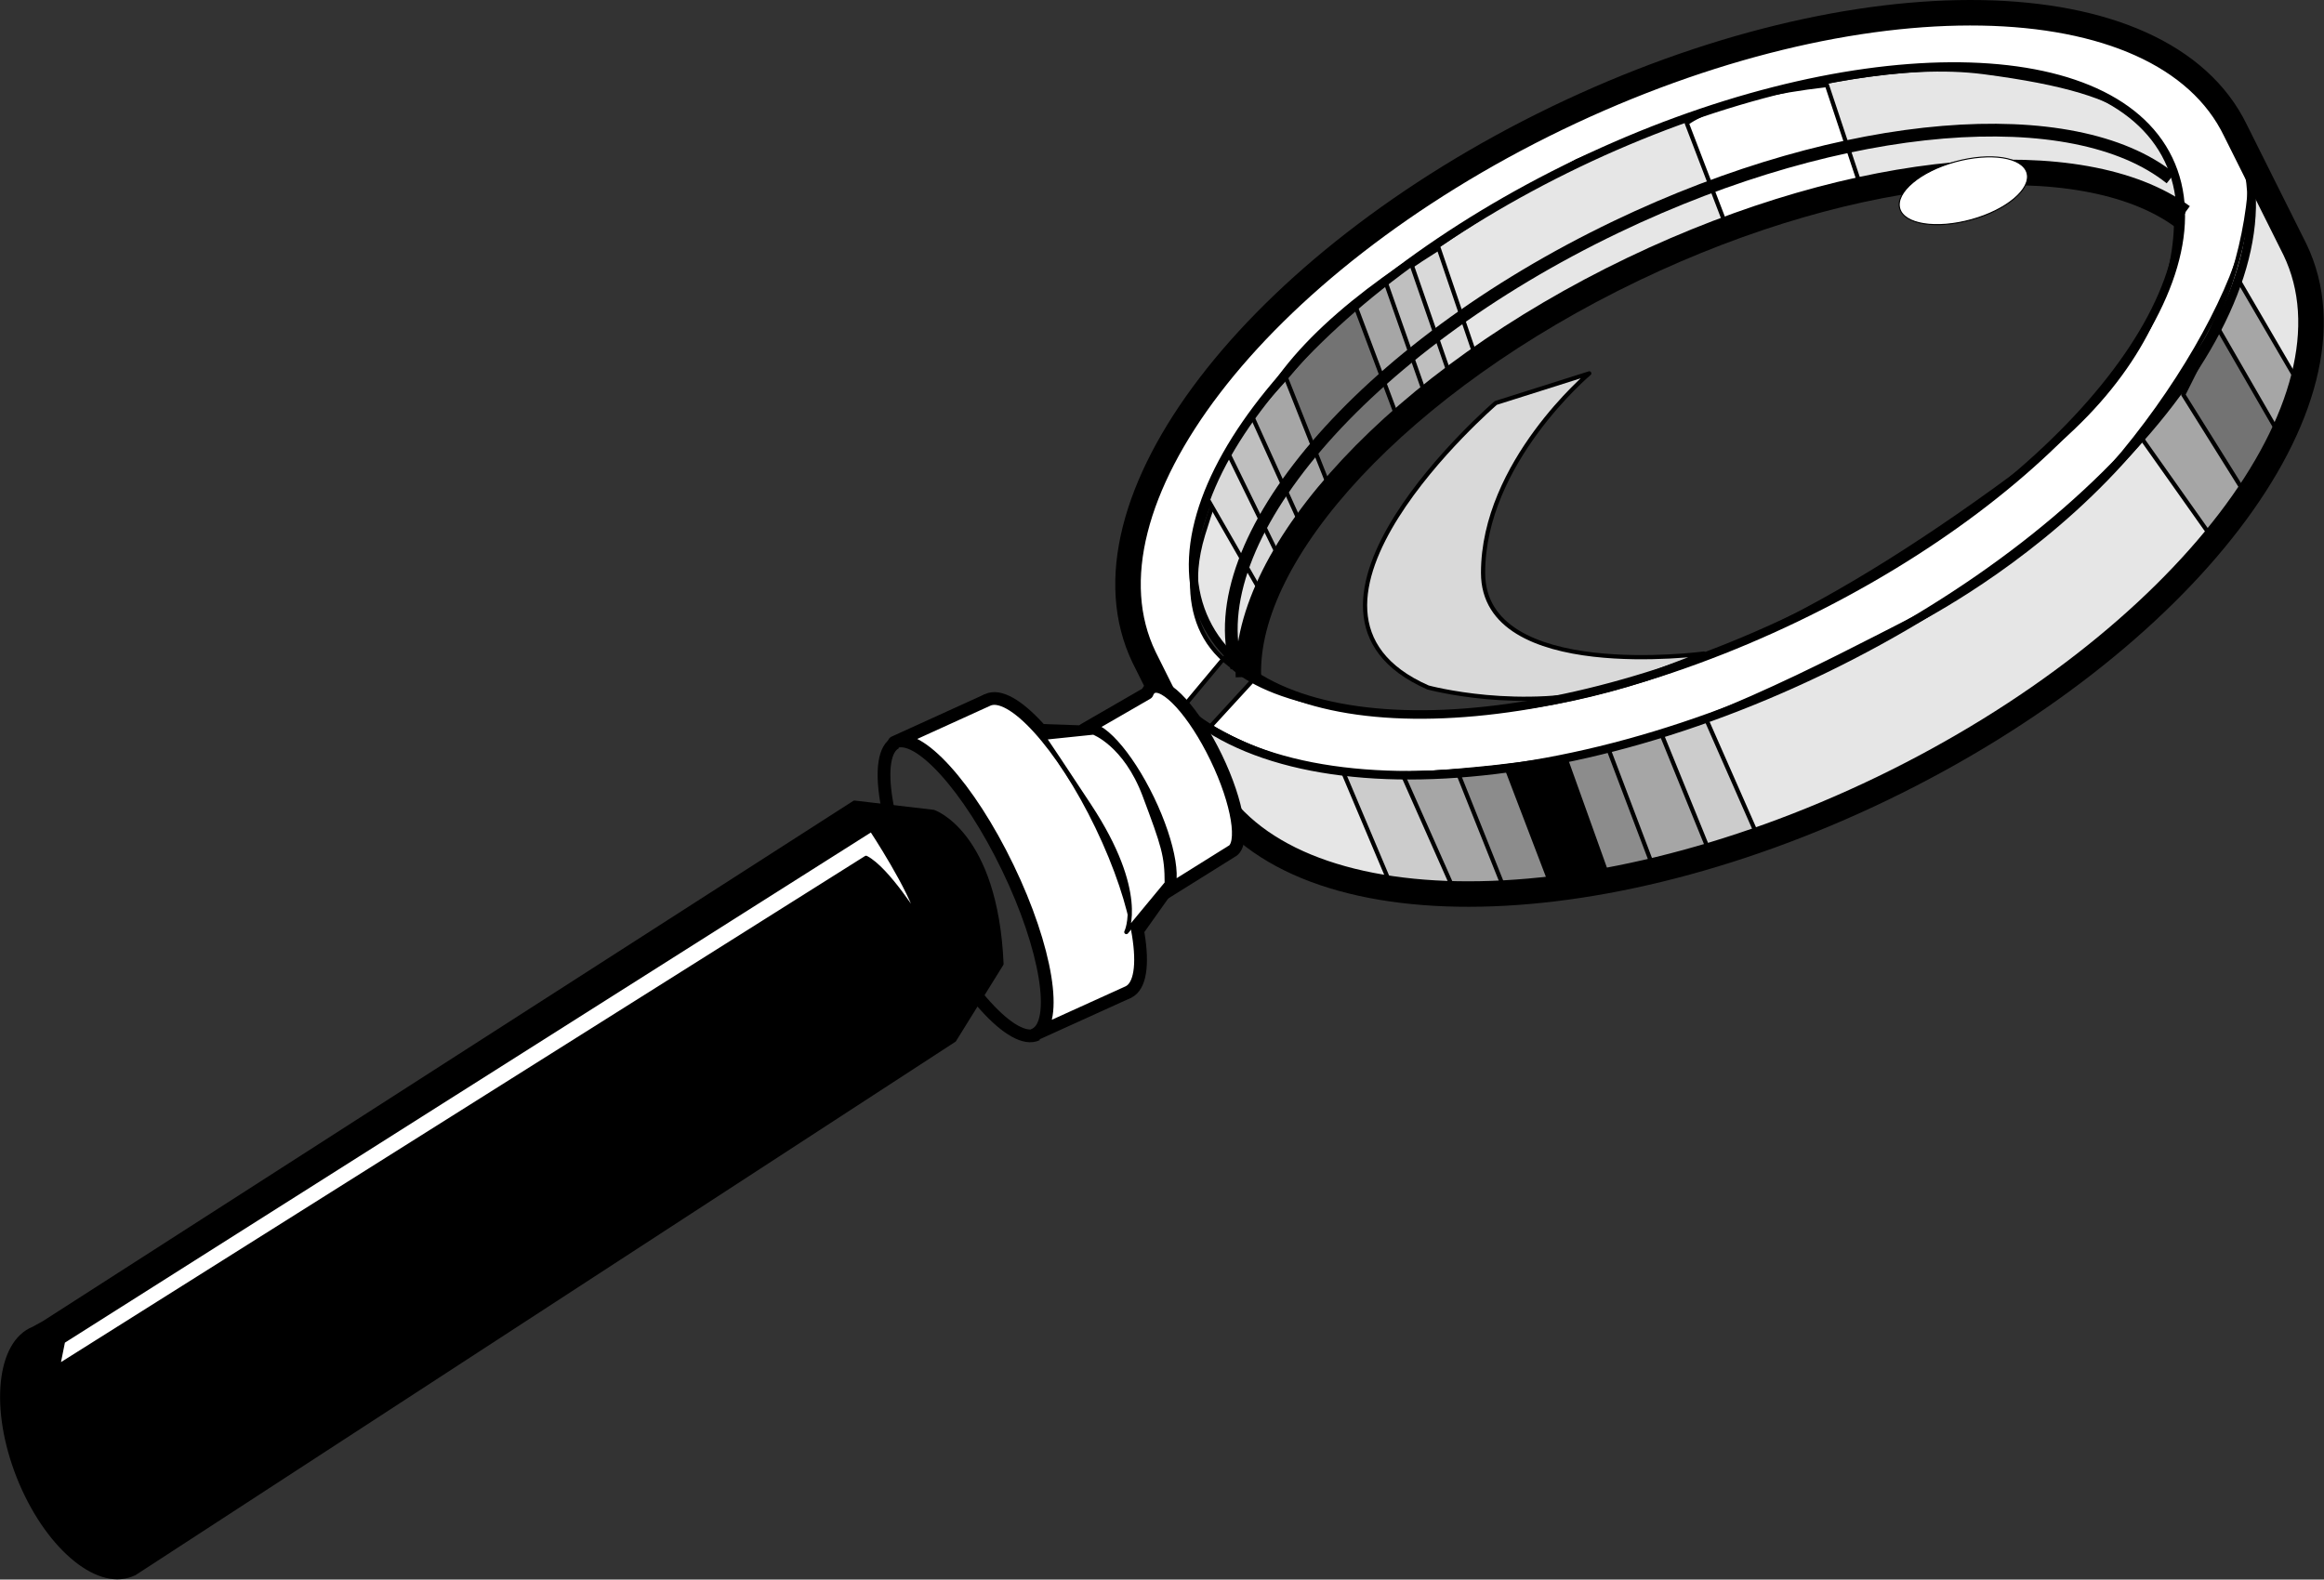
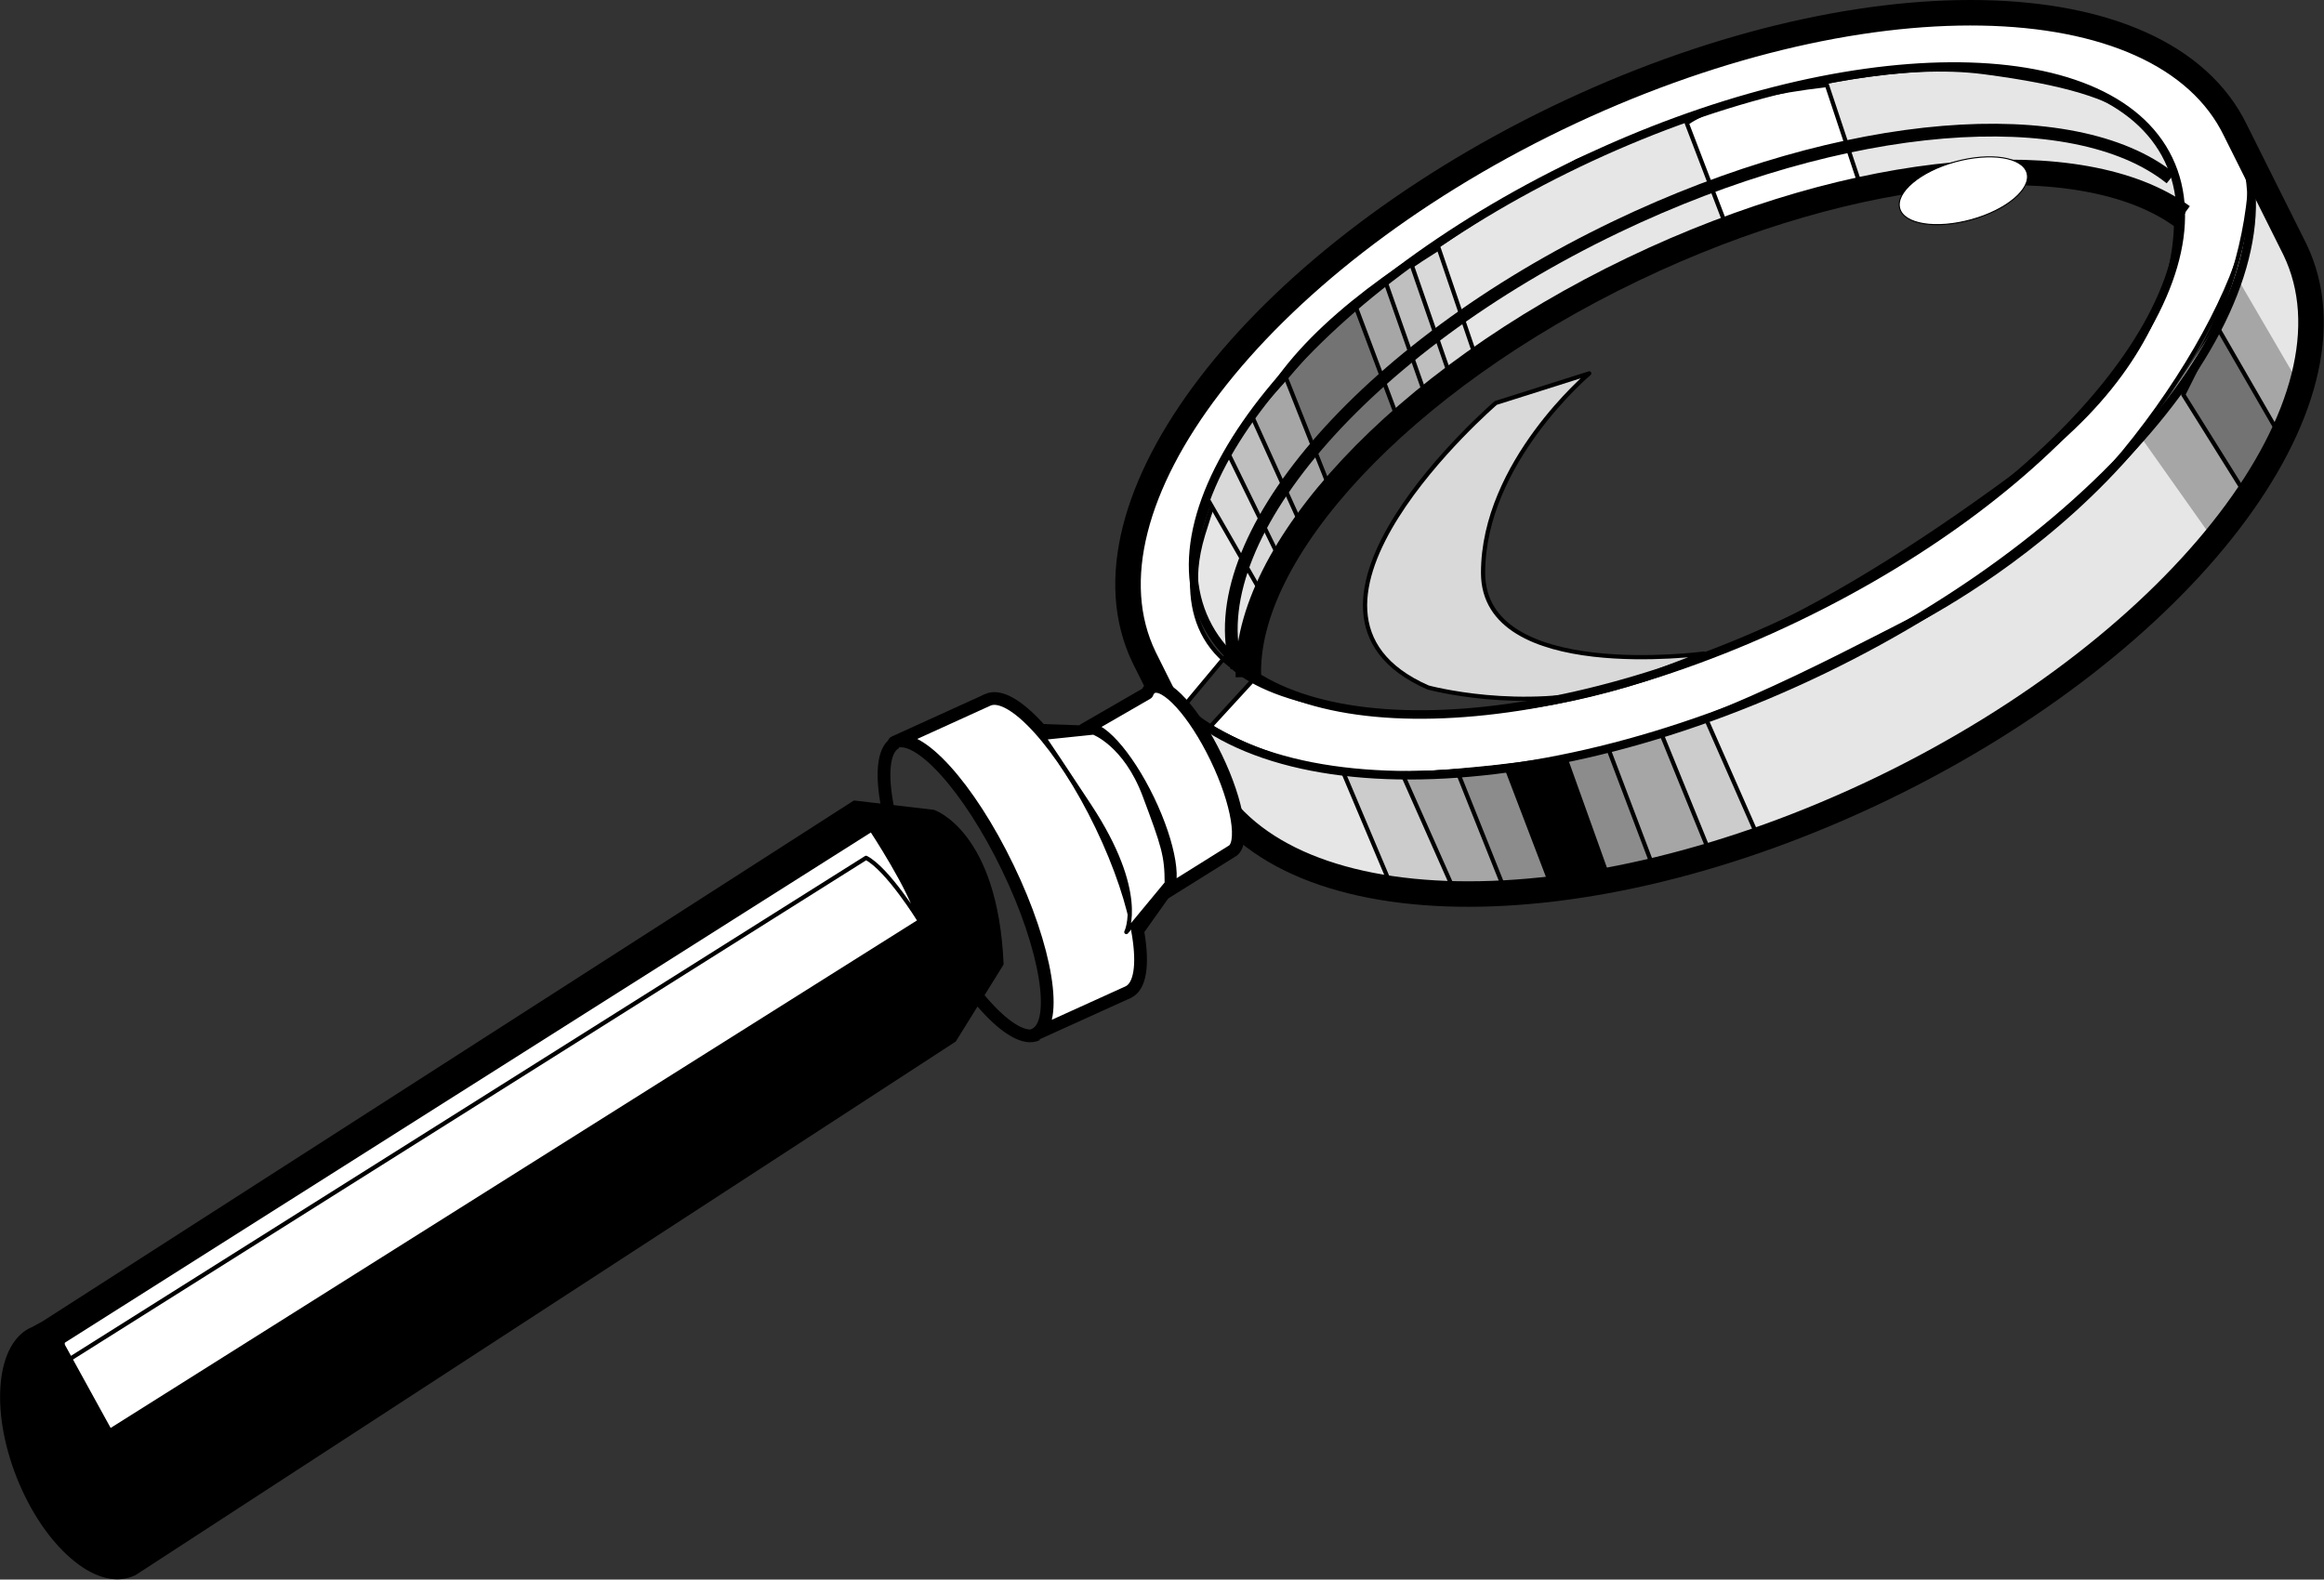
<svg xmlns="http://www.w3.org/2000/svg" xml:space="preserve" width="730.318" height="496.481" fill-rule="evenodd" stroke-linejoin="round" stroke-width="28.222" preserveAspectRatio="xMidYMid" version="1.2" viewBox="0 0 19323 13136.063">
  <rect x="0" y="0" width="19323" height="13136.063" fill="#333333" stroke="none" />
  <defs class="ClipPathGroup">
    <clipPath id="a" clipPathUnits="userSpaceOnUse">
      <path d="M0 0h21590v27940H0z" />
    </clipPath>
  </defs>
  <g class="SlideGroup">
    <g class="Slide" clip-path="url(#a)" transform="translate(-789 -7670.938)">
      <g class="Page">
        <g class="Group">
          <g class="com.sun.star.drawing.ClosedBezierShape">
            <path fill="none" d="M10131 7751h9395v6433h-9395z" class="BoundingBox" />
            <path fill="#fff" d="m11215 13318-388 423s-881-670-635-1412c247-741 494-2046 3388-3634 0 0 2610-1164 3952-882 1340 282 1975 635 1975 1481 0 848-1234 2753-2541 3389-1305 635-4162 2399-6351 882l353-423s318 529 1977 458c1658-70 3175-917 4693-2047 1517-1129 1446-2541 846-2964-599-424-2223-424-3140-106-918 317-3247 1271-3988 2435 0 0-1375 1835-141 2400z" />
            <path fill="none" stroke="#000" stroke-width="35" d="m11215 13318-388 423s-881-670-635-1412c247-741 494-2046 3388-3634 0 0 2610-1164 3952-882 1340 282 1975 635 1975 1481 0 848-1234 2753-2541 3389-1305 635-4162 2399-6351 882l353-423s318 529 1977 458c1658-70 3175-917 4693-2047 1517-1129 1446-2541 846-2964-599-424-2223-424-3140-106-918 317-3247 1271-3988 2435 0 0-1375 1835-141 2400z" />
          </g>
          <g class="com.sun.star.drawing.ClosedBezierShape">
            <path fill="none" d="M12121 10758h2854v2743h-2854z" class="BoundingBox" />
            <path fill="#d9d9d9" d="M13226 11022s-2010 1730-564 2366c0 0 776 212 1553 0l741-282s-1836 247-1836-671 883-1659 883-1659z" />
            <path fill="none" stroke="#000" stroke-width="35" d="M13226 11022s-2010 1730-564 2366c0 0 776 212 1553 0l741-282s-1836 247-1836-671 883-1659 883-1659z" />
          </g>
          <g class="com.sun.star.drawing.ClosedBezierShape">
            <path fill="none" d="M10715 8231h8247v4999h-8247z" class="BoundingBox" />
            <path fill="#e6e6e6" d="M11145 13211s-599-282-353-1094c247-811 670-1765 3106-3105 0 0 2046-916 3387-741 1341 176 1517 459 1658 1164 0 0-1481-600-2576-211 0 0-2328 529-3457 1553-1130 1023-1659 1552-1765 2434z" />
            <path fill="none" stroke="#000" stroke-width="35" d="M11145 13211s-599-282-353-1094c247-811 670-1765 3106-3105 0 0 2046-916 3387-741 1341 176 1517 459 1658 1164 0 0-1481-600-2576-211 0 0-2328 529-3457 1553-1130 1023-1659 1552-1765 2434z" />
          </g>
          <g class="com.sun.star.drawing.ClosedBezierShape">
            <path fill="none" d="M14796 8360h1484v1273h-1484z" class="BoundingBox" />
            <path fill="#fff" d="M14814 8696s246-213 1165-318l282 847-1095 389z" />
            <path fill="none" stroke="#000" stroke-width="35" d="M14814 8696s246-213 1165-318l282 847-1095 389z" />
          </g>
          <g class="com.sun.star.drawing.ClosedBezierShape">
            <path fill="none" d="M10422 9030h9599v6074h-9599z" class="BoundingBox" />
            <path fill="#e6e6e6" d="M10440 13388s1622 1976 6174-494c0 0 2823-1341 2894-3846l494 1128s106 2118-3035 3777c0 0-4305 2293-5998 353z" />
            <path fill="none" stroke="#000" stroke-width="35" d="M10440 13388s1622 1976 6174-494c0 0 2823-1341 2894-3846l494 1128s106 2118-3035 3777c0 0-4305 2293-5998 353z" />
          </g>
          <g class="com.sun.star.drawing.ClosedBezierShape">
            <path fill="none" d="M18571 9982h1343v2190h-1343z" class="BoundingBox" />
            <path fill="#a6a6a6" d="M18589 11306s777-1095 812-1306l494 847s-353 1060-707 1306z" />
-             <path fill="none" stroke="#000" stroke-width="35" d="M18589 11306s777-1095 812-1306l494 847s-353 1060-707 1306z" />
          </g>
          <g class="com.sun.star.drawing.ClosedBezierShape">
            <path fill="none" d="M18924 10371h849v1449h-849z" class="BoundingBox" />
            <path fill="#737373" d="m19224 10389 530 918s-176 388-282 494l-530-848z" />
            <path fill="none" stroke="#000" stroke-width="35" d="m19224 10389 530 918s-176 388-282 494l-530-848z" />
          </g>
          <g class="com.sun.star.drawing.ClosedBezierShape">
            <path fill="none" d="M10810 9718h2278v2948h-2278z" class="BoundingBox" />
            <path fill="#d9d9d9" d="M10828 11818s335-1095 1923-2082l318 934s-1659 1254-1765 1977z" />
            <path fill="none" stroke="#000" stroke-width="35" d="M10828 11818s335-1095 1923-2082l318 934s-1659 1254-1765 1977z" />
          </g>
          <g class="com.sun.star.drawing.ClosedBezierShape">
            <path fill="none" d="M10986 9841h1890v2525h-1890z" class="BoundingBox" />
            <path fill="#bfbfbf" d="M11004 11447s458-883 1517-1588l336 970s-1042 812-1413 1518z" />
            <path fill="none" stroke="#000" stroke-width="35" d="M11004 11447s458-883 1517-1588l336 970s-1042 812-1413 1518z" />
          </g>
          <g class="com.sun.star.drawing.ClosedBezierShape">
            <path fill="none" d="M11180 10000h1484v2084h-1484z" class="BoundingBox" />
            <path fill="#a6a6a6" d="M11198 11130s794-918 1112-1112l335 952s-954 901-1024 1095z" />
            <path fill="none" stroke="#000" stroke-width="35" d="M11198 11130s794-918 1112-1112l335 952s-954 901-1024 1095z" />
          </g>
          <g class="com.sun.star.drawing.ClosedBezierShape">
            <path fill="none" d="M11463 10212h991v1555h-991z" class="BoundingBox" />
            <path fill="#737373" d="M11481 10813s424-513 583-583l371 988s-548 425-583 530z" />
            <path fill="none" stroke="#000" stroke-width="35" d="M11481 10813s424-513 583-583l371 988s-548 425-583 530z" />
          </g>
          <g class="com.sun.star.drawing.ClosedBezierShape">
            <path fill="none" d="M11939 13634h3513v1472h-3513z" class="BoundingBox" />
            <path fill="#ccc" d="M11957 14093s1500 124 3018-441l458 1041s-1835 601-3088 319z" />
            <path fill="none" stroke="#000" stroke-width="35" d="M11957 14093s1500 124 3018-441l458 1041s-1835 601-3088 319z" />
          </g>
          <g class="com.sun.star.drawing.ClosedBezierShape">
            <path fill="none" d="M12433 13757h2613v1351h-2613z" class="BoundingBox" />
            <path fill="#a6a6a6" d="M12451 14111s1376-54 2152-336l424 1042s-1306 371-2153 247z" />
            <path fill="none" stroke="#000" stroke-width="35" d="M12451 14111s1376-54 2152-336l424 1042s-1306 371-2153 247z" />
          </g>
          <g class="com.sun.star.drawing.ClosedBezierShape">
            <path fill="none" d="M12891 13881h1678v1222h-1678z" class="BoundingBox" />
            <path fill="#8c8c8c" d="M12909 14093s865-71 1253-194l388 1024s-1024 229-1253 141z" />
            <path fill="none" stroke="#000" stroke-width="35" d="M12909 14093s865-71 1253-194l388 1024s-1024 229-1253 141z" />
          </g>
          <g class="Group">
            <g fill="none" class="com.sun.star.drawing.OpenBezierShape">
              <path d="M10266 8720h9282v5435h-9282z" class="BoundingBox" />
              <path stroke="#000" stroke-width="71" d="M10302 13139c611 1265 3138 1310 5644 101 2506-1211 4042-3219 3431-4484" />
            </g>
            <g fill="none" class="com.sun.star.drawing.ClosedBezierShape">
              <path d="M10062 7671h10050v7543H10062z" class="BoundingBox" />
              <path stroke="#000" stroke-width="212" d="M19870 9745c611 1265-925 3272-3430 4483-2507 1209-5034 1164-5645-101l-493-989c-611-1265 924-3272 3430-4483 2506-1209 5033-1164 5644 101z" />
            </g>
            <g class="Group">
              <g fill="none" class="com.sun.star.drawing.ClosedBezierShape">
                <path d="M10673 8188h8285v5462h-8285z" class="BoundingBox" />
                <path stroke="#000" stroke-width="71" d="M15721 12808c2212-1061 3599-2768 3098-3811s-2700-1028-4911 31c-2211 1061-3597 2768-3097 3811 500 1044 2700 1030 4910-31z" />
              </g>
            </g>
            <g fill="none" class="com.sun.star.drawing.OpenBezierShape">
              <path d="M11062 8999h7979v4409h-7979z" class="BoundingBox" />
              <path stroke="#000" stroke-width="212" d="M18934 9471c-831-607-2694-459-4566 438-1935 928-3237 2351-3199 3391" />
            </g>
            <g fill="none" class="com.sun.star.drawing.OpenBezierShape">
              <path d="M10973 8700h7918v4577h-7918z" class="BoundingBox" />
              <path stroke="#000" stroke-width="106" d="M18837 9154c-807-647-2705-510-4611 404-2111 1012-3470 2614-3154 3665" />
            </g>
          </g>
          <g fill="none" class="com.sun.star.drawing.OpenBezierShape">
-             <path d="M8085 13792h1381v2548H8085z" class="BoundingBox" />
            <path stroke="#000" stroke-width="106" d="M8240 13846c-197 95-97 716 226 1387 324 670 747 1136 946 1040" />
          </g>
          <g class="Group">
            <g fill="none" class="com.sun.star.drawing.ClosedBezierShape">
              <path d="M9116 13673h1138v1948H9116z" class="BoundingBox" />
              <path stroke="#000" stroke-width="106" d="M10124 15557c148-72 73-539-170-1041-242-504-560-852-709-781-148 72-73 538 169 1041s561 853 710 781z" />
            </g>
          </g>
          <g class="com.sun.star.drawing.ClosedBezierShape">
            <path fill="none" d="M9751 13326h1389v1833H9751z" class="BoundingBox" />
            <path fill="#fff" d="M9804 13738c111-54 350 209 532 586 182 378 238 727 127 781l565-353c112-53 55-404-127-781s-420-638-532-585c-19 9-33 26-42 50z" />
            <path fill="none" stroke="#000" stroke-width="106" d="M9804 13738c111-54 350 209 532 586 182 378 238 727 127 781l565-353c112-53 55-404-127-781s-420-638-532-585c-19 9-33 26-42 50z" />
          </g>
          <g fill="none" class="com.sun.star.drawing.LineShape">
            <path d="M9258 13687h655v126h-655z" class="BoundingBox" />
            <path stroke="#000" stroke-width="106" d="m9311 13740 548 19" />
          </g>
          <g fill="none" class="com.sun.star.drawing.LineShape">
            <path d="M10096 15010h452v593h-452z" class="BoundingBox" />
            <path stroke="#000" stroke-width="106" d="m10494 15063-345 486" />
          </g>
          <g fill="none" class="com.sun.star.drawing.OpenBezierShape">
            <path d="M8845 13439h1380v2548H8845z" class="BoundingBox" />
            <path stroke="#000" stroke-width="106" d="M8999 13493c-197 95-97 716 226 1387 324 670 747 1136 946 1040" />
          </g>
          <g class="com.sun.star.drawing.ClosedBezierShape">
            <path fill="none" d="M8171 13427h2156v2901H8171z" class="BoundingBox" />
            <path fill="#fff" d="M10171 15921c198-96 97-718-226-1388-323-671-747-1136-945-1041l-776 353c198-96 621 371 944 1041 324 670 425 1292 227 1387z" />
            <path fill="none" stroke="#000" stroke-width="106" d="M10171 15921c198-96 97-718-226-1388-323-671-747-1136-945-1041l-776 353c198-96 621 371 944 1041 324 670 425 1292 227 1387z" />
          </g>
          <g class="com.sun.star.drawing.ClosedBezierShape">
            <path fill="none" d="M13297 13969h885v1086h-885z" class="BoundingBox" />
            <path d="M13315 14057s459-35 494-70l354 988s-336 88-477 53z" />
            <path fill="none" stroke="#000" stroke-width="35" d="M13315 14057s459-35 494-70l354 988s-336 88-477 53z" />
          </g>
          <g class="Group">
            <g class="com.sun.star.drawing.ClosedBezierShape">
              <path fill="none" d="M16575 8970h1078v575h-1078z" class="BoundingBox" />
              <path fill="#fff" d="M17180 9498c292-80 499-255 463-388-37-133-304-174-597-94-292 80-498 255-462 388s303 175 596 94z" />
              <path fill="none" stroke="#000" stroke-width="9" d="M17180 9498c292-80 499-255 463-388-37-133-304-174-597-94-292 80-498 255-462 388s303 175 596 94z" />
            </g>
          </g>
          <g class="com.sun.star.drawing.ClosedBezierShape">
            <path fill="none" d="M9439 13745h1070v1696H9439z" class="BoundingBox" />
            <path fill="#fff" d="m9457 13807 424-44s264 97 424 520c159 424 185 504 185 733l-336 406s169-327-308-1051c-477-722-337-511-389-564z" />
            <path fill="none" stroke="#000" stroke-width="35" d="m9457 13807 424-44s264 97 424 520c159 424 185 504 185 733l-336 406s169-327-308-1051c-477-722-337-511-389-564z" />
          </g>
          <g class="com.sun.star.drawing.ClosedBezierShape">
            <path fill="none" d="M789 14328h8346v6479H789z" class="BoundingBox" />
            <path d="M1880 20766c-292 116-711-248-935-812-224-565-169-1117 122-1233l87-48 6739-4327 658 77s517 172 565 1264l-393 633-6816 4435z" />
            <path fill="none" stroke="#000" stroke-width="35" d="M1880 20766c-292 116-711-248-935-812-224-565-169-1117 122-1233l87-48 6739-4327 658 77s517 172 565 1264l-393 633-6816 4435z" />
          </g>
          <g class="com.sun.star.drawing.ClosedBezierShape">
            <path fill="none" d="M1253 14552h7194v4502H1253z" class="BoundingBox" />
-             <path fill="#fff" d="m1313 18826 6722-4256s333 503 393 746c0 0-259-418-438-511l-6719 4230z" />
+             <path fill="#fff" d="m1313 18826 6722-4256s333 503 393 746l-6719 4230z" />
            <path fill="none" stroke="#000" stroke-width="35" d="m1313 18826 6722-4256s333 503 393 746c0 0-259-418-438-511l-6719 4230z" />
          </g>
        </g>
      </g>
    </g>
  </g>
</svg>